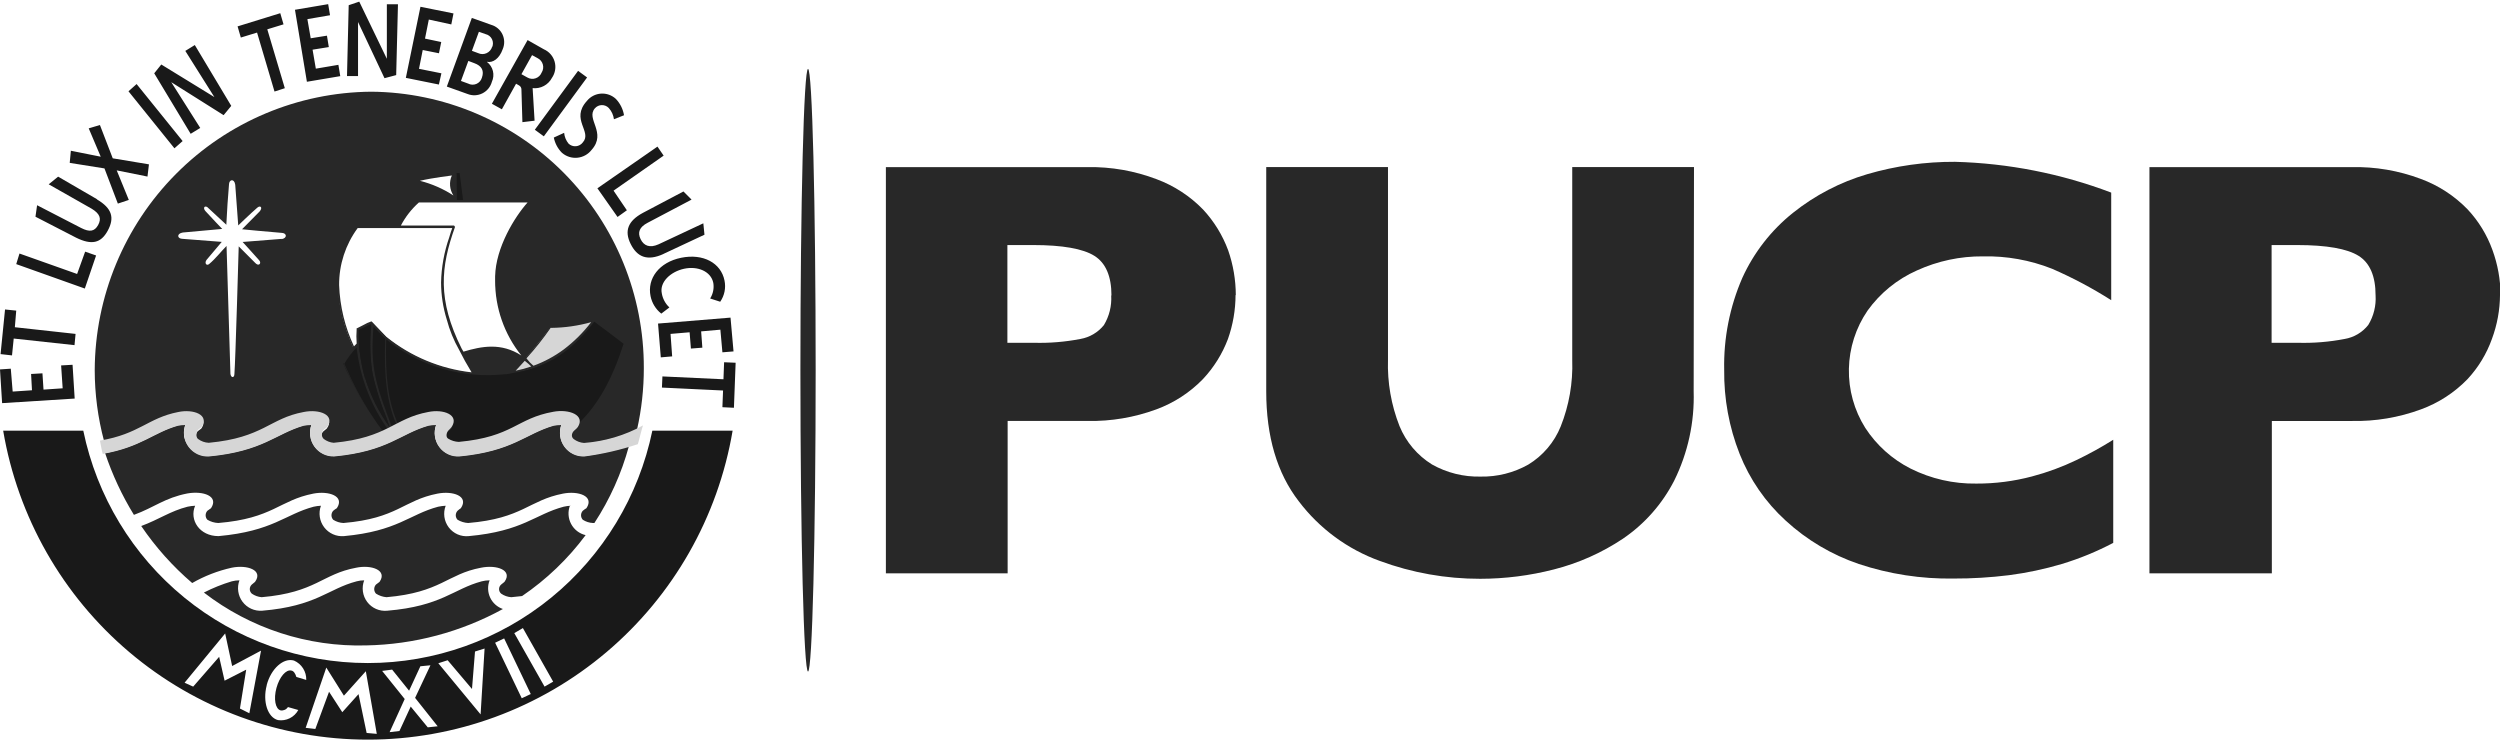
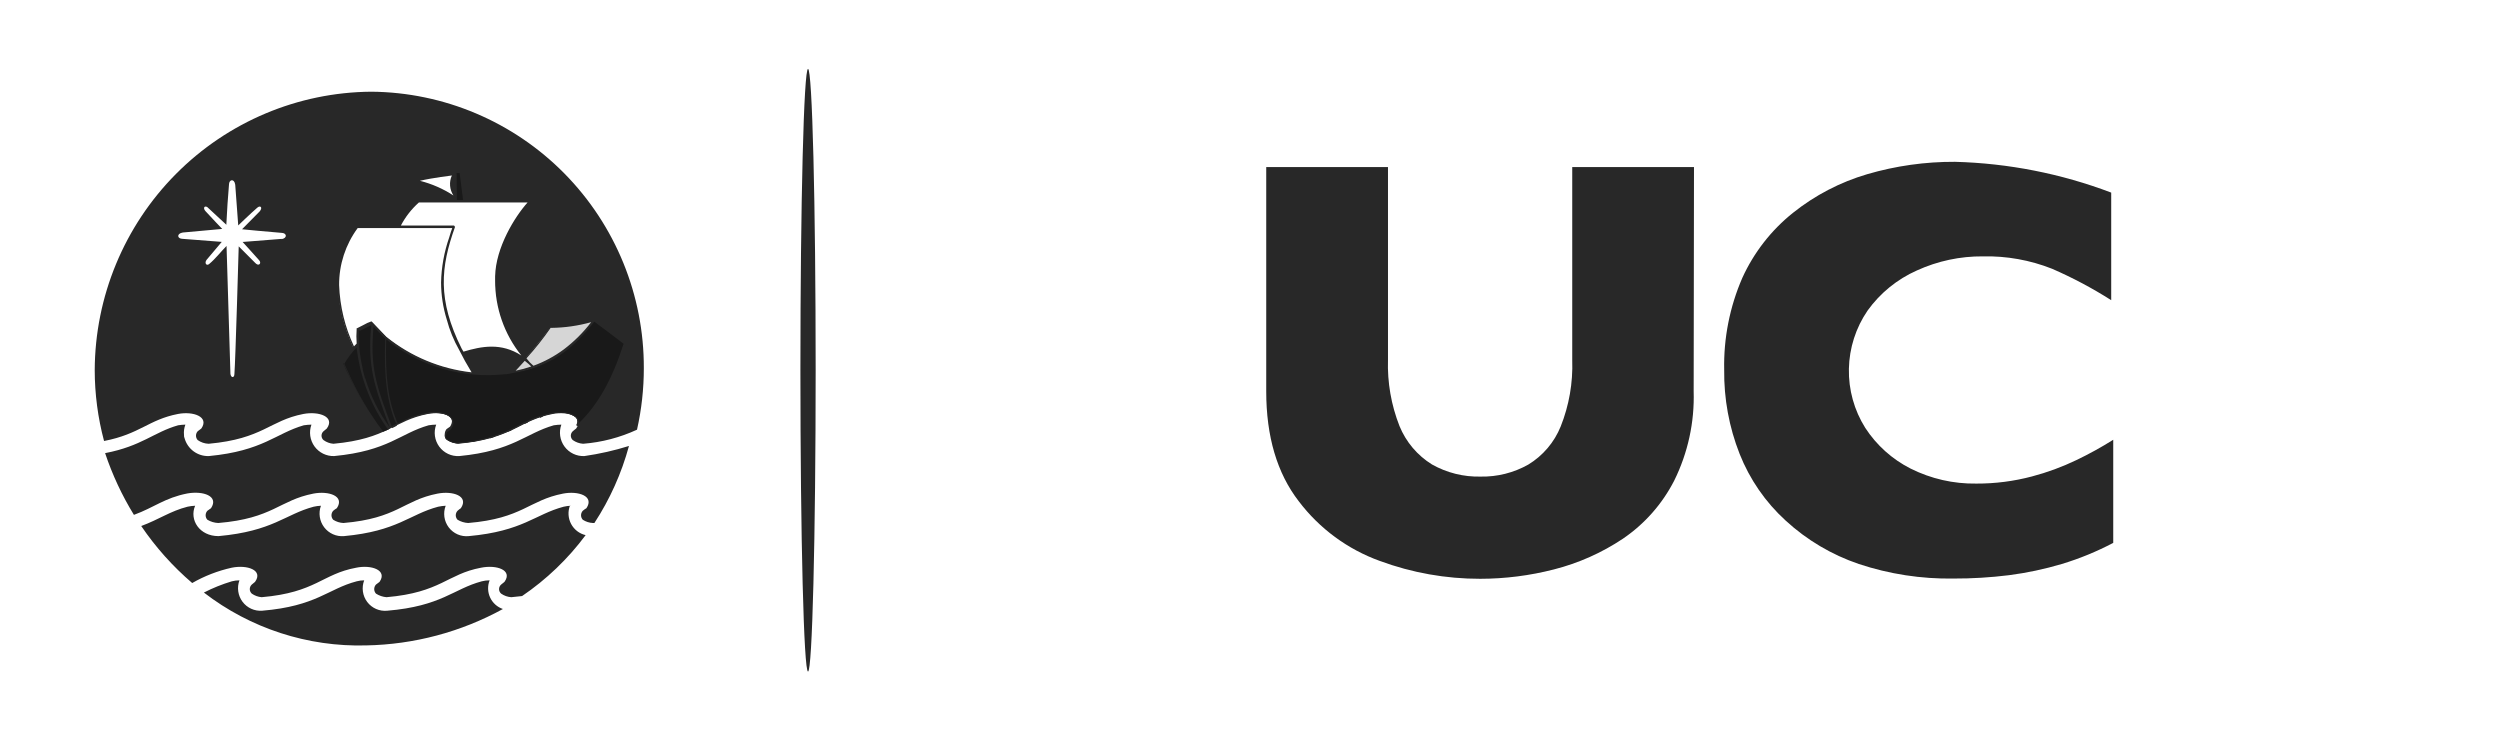
<svg xmlns="http://www.w3.org/2000/svg" fill="none" viewBox="0 0 506 150" height="150" width="506">
  <g clip-path="url(#clip0_1065_185)">
    <path fill="#282828" d="M75.128 18.561C60.289 18.678 46.094 24.657 35.62 35.204C25.146 45.75 19.236 60.013 19.172 74.901C19.177 79.749 19.812 84.576 21.061 89.258C28.355 87.841 30.064 84.94 36.028 83.786C39.083 83.193 42.418 84.346 40.743 86.737C40.743 86.737 40.085 87.215 40.02 87.281C39.793 87.525 39.668 87.846 39.668 88.179C39.668 88.512 39.793 88.833 40.02 89.077C40.667 89.532 41.431 89.789 42.221 89.819C53.278 88.813 54.493 85.138 61.41 83.786C64.548 83.193 67.883 84.346 66.141 86.737L65.484 87.281C65.355 87.392 65.252 87.53 65.181 87.685C65.111 87.84 65.074 88.008 65.074 88.179C65.074 88.349 65.111 88.518 65.181 88.673C65.252 88.828 65.355 88.966 65.484 89.077C66.071 89.505 66.765 89.761 67.488 89.819C78.479 88.813 79.678 85.138 86.595 83.786C89.667 83.193 93.002 84.346 91.343 86.737C91.107 86.932 90.86 87.114 90.603 87.281C90.209 87.742 90.143 88.748 90.603 89.077C91.237 89.51 91.974 89.766 92.739 89.819C103.746 88.813 104.913 85.138 111.878 83.786C115.016 83.193 118.335 84.346 116.61 86.737C116.61 86.737 115.985 87.215 115.936 87.281C115.81 87.393 115.709 87.532 115.64 87.687C115.571 87.841 115.535 88.009 115.535 88.179C115.535 88.349 115.571 88.516 115.64 88.671C115.709 88.826 115.81 88.964 115.936 89.077C116.552 89.51 117.273 89.766 118.023 89.819C121.798 89.522 125.491 88.557 128.931 86.967C129.85 82.883 130.313 78.709 130.311 74.522C130.355 59.77 124.574 45.6 114.232 35.112C103.891 24.625 89.831 18.674 75.128 18.561ZM57.056 48.346L49.105 48.973C49.105 48.973 51.405 51.478 52.473 52.698C52.933 53.225 52.473 53.885 51.848 53.39L51.602 53.16L48.316 49.863C48.316 49.863 47.659 73.039 47.445 75.693C47.445 76.484 46.788 76.566 46.64 75.693L45.852 49.781C44.768 50.868 43.585 52.401 42.369 53.407C41.843 53.901 41.318 53.308 41.794 52.616L44.883 48.956L36.997 48.346C35.83 48.346 35.699 47.275 36.997 47.061L44.981 46.335C44.981 46.335 42.681 43.945 41.58 42.725C41.022 42.083 41.4 41.572 41.958 41.918L45.819 45.495V45.297C45.934 42.66 46.131 40.022 46.345 37.385C46.345 36.281 47.429 36.083 47.61 37.385L48.218 45.627C48.218 45.627 50.813 43.121 52.078 42.033C52.735 41.473 53.212 42.033 52.555 42.791L48.99 46.401C48.99 46.401 54.313 46.929 56.941 47.127C58.091 47.127 58.223 48.215 56.941 48.412M91.441 35.555C91.158 36.197 91.04 36.9 91.097 37.6C91.155 38.3 91.386 38.974 91.77 39.561C89.686 38.204 87.394 37.202 84.985 36.594C87.548 35.984 91.556 35.506 91.556 35.506M106.9 73.302C102.235 69.231 97.717 70.187 93.643 71.407L93.248 70.731C93.955 72.149 94.776 73.616 95.713 75.165L95.959 75.561C89.45 74.945 83.266 72.417 78.183 68.291L75.275 65.275C74.29 65.605 73.353 66.281 72.417 66.627C72.335 67.724 72.335 68.826 72.417 69.923L71.678 70.748C69 64.813 65.714 54.857 72.285 45.857H80.779C81.751 43.927 83.077 42.199 84.689 40.764H107.229C104.453 43.665 100.526 50.127 100.362 55.929C100.248 59.115 100.771 62.293 101.899 65.274C103.028 68.255 104.739 70.979 106.933 73.286C107.308 73.583 107.659 73.908 107.985 74.258C107.618 73.953 107.267 73.628 106.933 73.286M163.546 13.945C162.692 13.945 162.002 41.258 162.002 74.934C162.002 108.61 162.692 135.923 163.546 135.923C164.4 135.923 165.09 108.594 165.09 74.934C165.09 41.275 164.4 13.945 163.546 13.945Z" />
    <path fill="#191919" d="M92.475 40.483H93.724L93.034 35.027H92.426C92.401 35.097 92.401 35.172 92.426 35.242L92.475 40.483ZM120.239 64.813C108.739 80.868 87.875 76.78 78.182 68.291L75.291 65.275C74.289 65.604 73.401 66.28 72.416 66.626C72.282 67.958 72.282 69.3 72.416 70.632C72.416 70.302 72.383 69.989 72.317 69.692C71.175 70.808 70.201 72.086 69.426 73.483C71.573 78.419 74.304 83.079 77.558 87.362C77.558 87.362 78.215 87.115 78.741 86.868L78.839 86.753C78.314 86.027 77.821 85.302 77.361 84.577C77.772 85.187 78.199 85.813 78.659 86.439L78.757 86.604C81.123 85.243 83.683 84.254 86.347 83.67C89.436 83.06 92.787 84.214 91.112 86.637C91.112 86.637 90.504 87.115 90.372 87.181C89.962 87.659 89.896 88.665 90.372 88.994C91.009 89.433 91.753 89.689 92.524 89.736C103.581 88.731 104.78 85.038 111.746 83.67C114.686 83.143 117.791 84.082 116.674 86.291C120.436 82.994 123.772 77.769 126.384 69.494C124.264 68.011 122.244 66.198 120.141 64.797" />
    <path fill="#191919" d="M95.582 89.457L96.781 89.11L88.715 78.347L95.582 89.457ZM99.18 88.731L100.198 88.385L92.756 78.495L99.18 88.731ZM102.926 87.363L103.665 87.001L97.307 78.495L102.926 87.363ZM106.211 85.797L106.868 85.501L101.546 78.413L106.211 85.797ZM105.423 78.413L109.349 84.577L109.891 84.297L105.423 78.413Z" />
    <path fill="#D6D6D6" d="M103.813 75.314C106.559 72.428 109.116 69.366 111.469 66.149C114.426 66.135 117.365 65.685 120.192 64.814C120.685 64.056 114.327 74.209 103.764 75.314" />
    <path fill="#282828" d="M123.362 66.891L120.372 64.632H120.174C117.364 65.502 114.441 65.952 111.5 65.968H111.385V66.067C109.878 68.243 108.231 70.318 106.457 72.281C102.737 67.963 100.696 62.444 100.707 56.737C100.707 56.473 100.707 56.226 100.707 55.962C100.887 50.028 104.978 43.599 107.524 40.929L107.377 40.583H84.623C83.033 41.981 81.708 43.656 80.713 45.528H72.187C67.258 52.253 67.028 60.363 71.398 70.253C70.606 71.133 69.917 72.101 69.344 73.138V73.237L69.969 74.555C71.866 78.962 74.293 83.12 77.197 86.935L77.559 87.413L79.202 86.49L79.087 86.308L79.399 86.209C81.633 85.045 84.023 84.212 86.496 83.737C88.566 83.325 90.669 83.737 91.277 84.693C91.405 84.864 91.474 85.072 91.474 85.286C91.444 85.673 91.307 86.044 91.079 86.358L90.373 86.852C90.135 87.164 90.008 87.547 90.012 87.94C89.995 88.033 89.995 88.128 90.012 88.22C90.02 88.371 90.064 88.517 90.141 88.647C90.219 88.776 90.326 88.884 90.455 88.962L90.554 89.044C91.205 89.459 91.952 89.697 92.722 89.737C97.144 89.477 101.456 88.251 105.356 86.143C107.411 84.998 109.626 84.169 111.927 83.687C112.723 83.453 113.562 83.409 114.378 83.558C115.194 83.706 115.963 84.044 116.626 84.544C116.768 84.766 116.844 85.023 116.844 85.286C116.844 85.549 116.768 85.807 116.626 86.028L116.954 86.259C121.111 82.55 124.315 77.028 126.812 69.363V69.231L123.362 66.891ZM111.566 66.363C114.299 66.33 117.015 65.942 119.649 65.209C118.055 67.293 116.187 69.151 114.096 70.731C112.221 72.119 110.157 73.229 107.968 74.028L107.229 73.336L106.555 72.528C108.335 70.57 109.982 68.494 111.484 66.314M107.524 74.176C106.493 74.532 105.439 74.818 104.37 75.034L106.21 73.023C106.457 73.204 106.703 73.418 106.949 73.632C107.131 73.824 107.323 74.005 107.524 74.176ZM103.68 75.165L102.037 75.396C100.054 75.594 98.057 75.594 96.074 75.396L95.827 75.017C95.088 73.814 94.431 72.643 93.856 71.523C97.651 70.402 101.676 69.676 105.832 72.693C104.682 73.979 103.812 74.902 103.631 75.1M84.787 40.979H106.785C104.189 43.863 100.329 50.111 100.214 55.929C100.214 56.193 100.214 56.473 100.214 56.737C100.184 62.27 102.059 67.644 105.52 71.951C101.462 69.33 97.536 70.055 93.807 71.176C93.675 70.946 93.56 70.731 93.429 70.534C88.5 60.643 89.19 54.05 92.098 45.924L91.901 45.644H81.14C82.065 43.88 83.301 42.3 84.787 40.979ZM68.638 57.693C68.615 53.54 69.936 49.491 72.4 46.154H91.54C91.392 46.534 91.162 47.193 90.915 48.066C89.893 50.999 89.338 54.076 89.272 57.182C89.281 59.72 89.668 62.243 90.422 64.665C90.993 66.833 91.844 68.916 92.952 70.863C93.659 72.281 94.497 73.797 95.45 75.363C89.137 74.657 83.154 72.165 78.2 68.176L75.325 65.176L75.226 65.061H75.127C74.858 65.148 74.595 65.253 74.339 65.374C74.076 65.506 73.797 65.638 73.55 65.786L72.285 66.429H72.187V66.561C72.112 67.554 72.112 68.551 72.187 69.545L72.055 69.676L71.644 70.105C69.815 66.214 68.793 61.992 68.638 57.693ZM77.493 87.363C74.588 83.463 72.145 79.237 70.215 74.77L69.689 73.632C70.38 72.433 71.219 71.325 72.187 70.336C72.187 70.665 72.269 71.012 72.318 71.374C73.116 76.993 75.252 82.336 78.544 86.951L77.493 87.396M73.813 76.484C73.83 76.425 73.83 76.362 73.813 76.303C73.747 76.05 73.682 75.819 73.616 75.611L73.419 74.836C73.426 74.781 73.426 74.726 73.419 74.671C73.065 73.158 72.824 71.621 72.696 70.072C72.696 69.413 72.696 68.836 72.696 68.424C72.696 67.698 72.696 67.204 72.696 66.99C73.16 66.814 73.61 66.605 74.043 66.363C74.398 66.164 74.766 65.988 75.144 65.836C74.372 74.292 75.702 77.951 78.873 86.506C76.684 83.513 75.018 80.169 73.945 76.616M79.399 86.654C76.113 78.001 74.848 74.358 75.604 66.083C76.146 66.627 77.477 68.044 77.969 68.555C77.674 76.418 78.364 81.66 80.302 86.061V86.176L79.382 86.654M117.184 85.715C117.184 85.715 117.184 85.583 117.184 85.534C117.183 85.192 117.068 84.861 116.856 84.594C116.1 83.572 113.997 83.144 111.763 83.555C109.401 84.041 107.125 84.88 105.011 86.044C101.165 88.135 96.908 89.351 92.542 89.605C91.861 89.563 91.204 89.341 90.636 88.962L90.504 88.88C90.438 88.825 90.383 88.758 90.343 88.681C90.304 88.605 90.28 88.521 90.275 88.435C90.265 88.364 90.265 88.291 90.275 88.22C90.281 87.926 90.373 87.64 90.537 87.396C90.669 87.396 91.293 86.869 91.293 86.869C91.58 86.481 91.746 86.016 91.769 85.534C91.767 85.241 91.682 84.955 91.523 84.709C90.8 83.605 88.566 83.061 86.299 83.572C84.265 83.973 82.307 84.696 80.499 85.715C78.594 81.33 77.92 76.253 78.167 68.654L78.347 68.803L78.791 69.165C85.423 74.26 93.745 76.619 102.054 75.759C102.727 75.759 103.368 75.578 104.025 75.446C109.035 74.707 113.659 72.318 117.168 68.654C118.296 67.553 119.335 66.362 120.273 65.094L123.099 67.204L126.22 69.578C123.937 76.748 120.979 81.99 117.168 85.632" />
    <path fill="#282828" d="M99.046 117.461C98.525 117.463 98.007 117.529 97.502 117.659C91.768 119.192 89.386 122.686 78.379 123.609C77.61 123.687 76.835 123.566 76.126 123.257C75.417 122.948 74.799 122.462 74.331 121.845C73.863 121.228 73.561 120.501 73.453 119.734C73.344 118.966 73.434 118.184 73.713 117.461C73.198 117.458 72.684 117.525 72.186 117.659C66.37 119.192 64.053 122.686 53.063 123.609C52.302 123.666 51.539 123.529 50.844 123.213C50.15 122.896 49.545 122.409 49.087 121.797C48.629 121.185 48.332 120.467 48.223 119.709C48.114 118.951 48.196 118.178 48.463 117.461C47.942 117.462 47.423 117.528 46.918 117.659C44.97 118.243 43.078 119.005 41.267 119.933C50.668 127.183 62.272 130.961 74.124 130.631C83.803 130.449 93.295 127.921 101.79 123.263C101.224 123.072 100.703 122.768 100.259 122.369C99.814 121.97 99.455 121.484 99.203 120.942C98.951 120.399 98.811 119.811 98.793 119.212C98.774 118.614 98.877 118.018 99.096 117.461M118.284 92.307C117.506 92.343 116.731 92.186 116.028 91.849C115.325 91.513 114.716 91.008 114.255 90.378C113.793 89.749 113.494 89.015 113.383 88.241C113.272 87.468 113.353 86.679 113.618 85.944C113.107 85.956 112.597 86 112.091 86.076C106.341 87.725 103.876 91.252 92.968 92.307C92.186 92.354 91.404 92.205 90.695 91.872C89.985 91.539 89.37 91.034 88.904 90.401C88.439 89.769 88.139 89.03 88.031 88.252C87.923 87.473 88.01 86.68 88.286 85.944C87.774 85.953 87.263 85.997 86.758 86.076C80.958 87.725 78.626 91.252 67.635 92.307C66.862 92.332 66.096 92.166 65.401 91.825C64.707 91.484 64.107 90.977 63.653 90.35C63.199 89.722 62.906 88.992 62.798 88.224C62.69 87.456 62.771 86.673 63.035 85.944C62.518 85.956 62.002 86 61.491 86.076C55.773 87.725 53.276 91.252 42.286 92.307C41.179 92.348 40.092 92.014 39.197 91.359C38.303 90.704 37.655 89.767 37.357 88.697C37.264 88.49 37.225 88.264 37.242 88.038C37.171 87.328 37.267 86.611 37.521 85.944C37.032 85.956 36.543 86 36.059 86.076C31.131 87.477 28.683 90.296 21.273 91.714C22.736 96.088 24.692 100.28 27.106 104.208C31.246 102.692 33.348 100.763 37.932 99.873C41.07 99.312 44.356 100.384 42.713 102.856C42.713 102.856 42.105 103.269 41.973 103.384C41.746 103.631 41.62 103.954 41.62 104.29C41.62 104.627 41.746 104.95 41.973 105.197C42.642 105.596 43.398 105.822 44.175 105.856C55.248 104.933 56.513 101.258 63.429 99.906C66.501 99.312 69.836 100.384 68.177 102.856C67.915 103.009 67.668 103.186 67.438 103.384C67.214 103.632 67.09 103.955 67.09 104.29C67.09 104.626 67.214 104.949 67.438 105.197C68.058 105.595 68.772 105.822 69.508 105.856C80.433 104.933 81.632 101.258 88.565 99.906C91.621 99.312 94.956 100.384 93.28 102.856C93.043 103.016 92.818 103.192 92.606 103.384C92.375 103.629 92.246 103.953 92.246 104.29C92.246 104.628 92.375 104.952 92.606 105.197C93.261 105.587 93.999 105.813 94.758 105.856C105.766 104.933 107.014 101.258 113.963 99.906C117.019 99.312 120.354 100.384 118.695 102.856C118.433 103.009 118.185 103.186 117.956 103.384C117.728 103.631 117.602 103.954 117.602 104.29C117.602 104.627 117.728 104.95 117.956 105.197C118.57 105.596 119.278 105.823 120.009 105.856H120.305C123.44 101.06 125.802 95.797 127.303 90.263C124.356 91.184 121.34 91.867 118.284 92.307ZM115.541 102.362C115.048 102.382 114.559 102.448 114.078 102.56C108.263 104.109 105.864 107.505 94.873 108.51C94.105 108.588 93.329 108.467 92.62 108.158C91.912 107.849 91.294 107.363 90.826 106.746C90.358 106.129 90.055 105.402 89.947 104.635C89.839 103.867 89.928 103.085 90.208 102.362C89.694 102.387 89.183 102.453 88.68 102.56C82.864 104.109 80.466 107.505 69.623 108.51C68.858 108.574 68.089 108.444 67.388 108.131C66.686 107.818 66.075 107.332 65.61 106.72C65.145 106.107 64.841 105.386 64.727 104.625C64.613 103.863 64.692 103.085 64.957 102.362C64.459 102.383 63.964 102.449 63.478 102.56C57.679 104.109 55.264 107.505 44.224 108.51C40.363 108.51 38.277 105.214 39.493 102.362C38.973 102.383 38.456 102.449 37.948 102.56C34.466 103.45 32.198 105.131 28.584 106.466C31.495 110.757 34.965 114.637 38.901 118.005C41.393 116.576 44.084 115.531 46.886 114.906C50.023 114.263 53.342 115.384 51.617 117.774L50.96 118.318C50.833 118.434 50.731 118.575 50.662 118.733C50.592 118.89 50.556 119.061 50.556 119.233C50.556 119.405 50.592 119.575 50.662 119.733C50.731 119.891 50.833 120.032 50.96 120.148C51.552 120.563 52.244 120.814 52.964 120.873C63.955 119.917 65.154 116.192 72.087 114.906C75.143 114.263 78.478 115.384 76.818 117.774C76.818 117.774 76.211 118.252 76.096 118.318C75.867 118.567 75.74 118.894 75.74 119.233C75.74 119.572 75.867 119.898 76.096 120.148C76.737 120.562 77.471 120.811 78.231 120.873C89.238 119.917 90.503 116.192 97.354 114.906C100.508 114.263 103.827 115.384 102.102 117.774L101.428 118.318C101.297 118.431 101.191 118.571 101.118 118.729C101.046 118.887 101.008 119.059 101.008 119.233C101.008 119.407 101.046 119.579 101.118 119.736C101.191 119.894 101.297 120.035 101.428 120.148C102.034 120.574 102.744 120.825 103.482 120.873L105.667 120.642C110.611 117.281 114.959 113.114 118.531 108.312C117.908 108.166 117.323 107.888 116.816 107.497C116.309 107.105 115.891 106.61 115.591 106.043C115.291 105.476 115.115 104.852 115.075 104.211C115.035 103.571 115.132 102.929 115.36 102.329" />
-     <path fill="#D6D6D6" d="M20.8 91.879C20.537 90.989 20.422 90.083 20.225 89.176C28.275 87.825 29.885 84.61 36.078 83.391C39.15 82.748 42.469 83.951 40.793 86.44L40.087 86.984C39.676 87.462 39.61 88.5 40.087 88.847C40.714 89.32 41.471 89.59 42.255 89.621C53.328 88.583 54.528 84.676 61.46 83.391C64.598 82.748 67.933 83.951 66.208 86.44L65.535 86.984C65.407 87.103 65.305 87.247 65.235 87.407C65.165 87.567 65.129 87.74 65.129 87.915C65.129 88.09 65.165 88.263 65.235 88.423C65.305 88.584 65.407 88.728 65.535 88.847C66.117 89.289 66.811 89.558 67.539 89.621C78.53 88.583 79.729 84.676 86.662 83.391C89.718 82.748 93.052 83.951 91.393 86.44C91.194 86.694 90.974 86.931 90.736 87.149C90.325 87.627 90.194 88.5 90.736 88.797C91.377 89.187 92.106 89.408 92.855 89.44C103.862 88.418 104.503 84.676 111.995 83.341C115.149 82.748 118.566 84 116.923 86.473L116.135 87.231C115.675 87.726 115.576 88.451 116.135 88.879C116.738 89.328 117.456 89.597 118.205 89.654C122.4 89.343 126.479 88.129 130.165 86.094C130.033 86.193 129.146 89.918 129.097 89.901C125.58 91.074 121.961 91.908 118.287 92.391C117.509 92.427 116.734 92.269 116.031 91.933C115.328 91.597 114.719 91.091 114.257 90.462C113.796 89.832 113.496 89.098 113.385 88.325C113.274 87.551 113.355 86.762 113.621 86.028C113.109 86.031 112.598 86.075 112.093 86.16C106.343 87.808 103.879 91.336 92.97 92.391C92.188 92.438 91.407 92.288 90.698 91.956C89.988 91.623 89.372 91.117 88.907 90.485C88.442 89.853 88.141 89.114 88.033 88.335C87.925 87.557 88.013 86.764 88.288 86.028C87.776 86.028 87.265 86.072 86.76 86.16C80.961 87.808 78.628 91.336 67.638 92.391C66.865 92.415 66.098 92.25 65.404 91.909C64.71 91.568 64.11 91.061 63.656 90.433C63.202 89.805 62.908 89.076 62.8 88.308C62.693 87.54 62.774 86.757 63.038 86.028C62.52 86.031 62.004 86.075 61.493 86.16C55.776 87.808 53.279 91.336 42.288 92.391C41.503 92.438 40.719 92.29 40.005 91.96C39.291 91.629 38.669 91.127 38.196 90.497C37.722 89.867 37.412 89.129 37.292 88.349C37.172 87.569 37.246 86.772 37.508 86.028C37.017 86.03 36.528 86.074 36.045 86.16C30.985 87.594 28.587 90.511 20.767 91.879" />
-     <path fill="#191919" d="M72.549 66.776L75.079 65.572C74.837 68.87 74.925 72.183 75.342 75.462C75.888 77.841 76.574 80.186 77.395 82.484C77.958 83.71 78.425 84.977 78.792 86.276C76.572 83.138 74.864 79.666 73.732 75.99C72.909 73.013 72.527 69.93 72.598 66.841L72.549 66.776Z" />
-     <path fill="#191919" d="M146.214 71.308L148.465 71.127L147.857 64.286L133.186 65.489L133.745 72.33L136.045 72.132L135.716 67.583L139.577 67.253L139.84 70.55L142.156 70.368L141.91 67.072L145.804 66.726L146.214 71.308ZM145.771 61.072C146.198 60.454 146.496 59.756 146.646 59.019C146.795 58.282 146.794 57.522 146.641 56.786C145.935 53.209 142.304 51.264 137.869 52.171C133.433 53.077 130.936 56.358 131.675 59.951C131.959 61.347 132.727 62.597 133.844 63.478L135.486 62.226C134.666 61.463 134.123 60.448 133.942 59.341C133.482 57.099 135.716 54.989 138.46 54.396C141.204 53.803 143.898 54.907 144.374 57.264C144.553 58.357 144.325 59.477 143.734 60.413L145.771 61.072ZM134.271 51.396L142.584 47.506L142.354 45.198L133.285 49.451C131.527 50.242 130.311 49.764 129.654 48.396C128.997 47.028 129.424 45.956 131.067 45.099L139.971 40.401L138.329 38.753L130.114 43.088C127.059 44.737 126.352 46.764 127.634 49.352C128.915 51.94 130.919 52.962 134.336 51.38M124.184 38.588L134.32 31.5L133.071 29.671L120.914 38.11L124.989 43.913L126.878 42.561L124.184 38.588ZM124.266 24.132L126.303 23.325C126.095 22.086 125.523 20.938 124.66 20.028C124.256 19.649 123.778 19.357 123.257 19.171C122.736 18.986 122.182 18.91 121.63 18.948C121.078 18.987 120.54 19.139 120.049 19.396C119.559 19.653 119.126 20.008 118.779 20.44C115.394 24.182 119.929 26.638 117.957 28.83C117.793 29.048 117.586 29.229 117.347 29.361C117.109 29.494 116.846 29.574 116.575 29.597C116.303 29.621 116.03 29.586 115.773 29.497C115.516 29.407 115.281 29.264 115.082 29.077C114.57 28.453 114.255 27.69 114.179 26.885L112.092 27.841C112.324 29.009 112.895 30.082 113.735 30.924C114.16 31.294 114.657 31.574 115.193 31.746C115.73 31.919 116.296 31.98 116.857 31.926C117.417 31.872 117.961 31.704 118.456 31.432C118.95 31.161 119.384 30.791 119.731 30.347C122.886 26.836 118.483 24.066 120.421 21.907C120.596 21.711 120.81 21.553 121.048 21.444C121.287 21.335 121.545 21.276 121.807 21.271C122.069 21.267 122.33 21.316 122.572 21.417C122.814 21.518 123.033 21.668 123.214 21.858C123.789 22.496 124.156 23.295 124.266 24.149M110.071 27.594L118.828 15.676L117.004 14.341L108.248 26.259L110.071 27.594ZM111.714 15.759C112.041 15.286 112.259 14.746 112.353 14.178C112.447 13.611 112.414 13.029 112.257 12.476C112.1 11.922 111.822 11.411 111.444 10.978C111.067 10.545 110.598 10.202 110.071 9.973L106.786 8.11L99.557 21L101.578 22.121L104.453 16.945L105.061 17.292C105.21 17.374 105.333 17.496 105.417 17.644C105.502 17.793 105.543 17.962 105.537 18.132L105.734 24.726L108.199 24.429L107.804 17.836C108.589 17.924 109.381 17.773 110.079 17.402C110.776 17.032 111.346 16.459 111.714 15.759ZM109.628 14.687C109.52 14.956 109.357 15.198 109.148 15.398C108.939 15.598 108.69 15.75 108.418 15.845C108.146 15.941 107.856 15.976 107.569 15.95C107.282 15.924 107.003 15.836 106.753 15.693L105.537 15.017L107.689 11.16L108.839 11.786C109.091 11.914 109.314 12.094 109.492 12.313C109.67 12.533 109.801 12.788 109.875 13.061C109.95 13.334 109.966 13.62 109.923 13.9C109.881 14.181 109.78 14.449 109.628 14.687ZM98.571 12.511C99.754 12.759 101.069 11.868 101.742 9.973C101.95 9.499 102.054 8.986 102.047 8.468C102.04 7.951 101.923 7.441 101.704 6.972C101.485 6.504 101.168 6.088 100.775 5.753C100.382 5.417 99.922 5.17 99.426 5.028L95.499 3.627L90.439 17.522L94.629 19.022C95.112 19.215 95.63 19.302 96.15 19.28C96.67 19.258 97.179 19.125 97.644 18.892C98.109 18.659 98.52 18.329 98.85 17.926C99.179 17.522 99.42 17.053 99.557 16.55C99.871 15.869 99.945 15.101 99.766 14.373C99.587 13.645 99.165 13 98.571 12.544V12.511ZM95.976 12.775C97.536 13.336 98.029 14.325 97.536 15.726C97.456 16.006 97.313 16.264 97.121 16.482C96.928 16.7 96.689 16.872 96.421 16.985C96.154 17.099 95.864 17.151 95.574 17.139C95.284 17.126 95 17.049 94.744 16.913L93.298 16.385L94.793 12.33L95.976 12.775ZM99.606 9.478C99.521 9.762 99.376 10.024 99.181 10.246C98.986 10.469 98.745 10.646 98.475 10.766C98.206 10.887 97.913 10.948 97.618 10.944C97.323 10.941 97.031 10.874 96.764 10.748L95.516 10.286L96.929 6.429L98.276 6.907C98.553 6.968 98.813 7.09 99.037 7.264C99.261 7.439 99.444 7.661 99.572 7.916C99.699 8.17 99.768 8.45 99.774 8.734C99.78 9.019 99.723 9.301 99.606 9.561M91.343 4.945L91.786 2.72L85.1 1.369L82.143 15.759L88.829 17.11L89.339 14.836L84.804 13.929L85.56 10.121L88.846 10.781L89.306 8.506L86.02 7.814L86.792 3.956L91.343 4.945ZM80.188 15.198L80.549 0.858H78.299V11.902L72.713 0.33L70.577 1.055L70.232 15.396H72.466V4.451L77.822 15.825L80.188 15.198ZM62.116 16.55L68.869 15.412L68.491 13.121L63.924 13.896L63.266 10.055L66.552 9.528L66.174 7.22L62.889 7.748L62.215 3.874L66.799 3.083L66.421 0.841L59.701 1.978L62.116 16.55ZM57.648 17.852L54.099 5.934L57.385 4.929L56.728 2.671L48.086 5.341L48.744 7.599L52.029 6.594L55.561 18.528L57.648 17.852ZM45.261 23.308L46.805 21.429L39.429 9.116L37.506 10.303L43.388 19.649L32.644 13.055L31.214 14.836L38.591 27.083L40.529 25.896L34.664 16.632L45.261 23.308ZM36.964 28.55L27.649 17.011L26.006 18.478L35.305 30.017L36.964 28.55ZM30.146 33.264L22.819 32.044L20.224 25.303L17.956 25.978L20.388 31.715L14.342 30.511L14.112 32.967L21.144 34.088L23.854 41.209L26.072 40.467L23.624 34.484L29.851 35.737L30.146 33.264ZM19.714 40.368L11.763 35.753L9.857 37.303L18.564 42.248C20.207 43.253 20.585 44.226 19.862 45.544C19.139 46.863 18.137 47.011 16.445 46.154L7.508 41.539L7.179 43.863L15.394 48.099C18.531 49.649 20.421 49.237 21.801 46.698C23.181 44.16 22.786 42.198 19.55 40.319M15.607 55.451L3.943 51.314L3.286 53.456L17.168 58.401L19.451 51.709L17.234 50.934L15.607 55.451ZM3.286 62.868L1.019 62.638L0.115 71.671L2.431 71.934L2.776 68.522L15.081 69.858L15.295 67.583L3.006 66.231L3.286 62.868ZM2.185 74.621L0 74.77L0.427 81.594L15.114 80.671L14.687 73.83L12.371 73.962L12.683 78.594L8.806 78.858L8.592 75.561L6.292 75.693L6.473 78.989L2.563 79.253L2.185 74.621ZM16.79 87.165H0.641C3.605 104.657 12.643 120.531 26.155 131.977C39.666 143.423 56.779 149.702 74.463 149.702C92.146 149.702 109.259 143.423 122.77 131.977C136.282 120.531 145.32 104.657 148.284 87.165H132.036C129.291 100.454 122.065 112.388 111.575 120.955C101.085 129.522 87.972 134.2 74.446 134.2C60.92 134.2 47.807 129.522 37.317 120.955C26.827 112.388 19.601 100.454 16.856 87.165M110.219 138.973L104.091 128.143L105.833 127.121L111.961 137.967L110.219 138.973ZM100.214 130.088L102.038 129.215L107.426 140.473L105.603 141.33L100.214 130.088ZM88.714 134.242L90.604 133.632L95.532 139.451L96.14 131.869L98.079 131.259L97.274 144.594L88.714 134.242ZM81.913 141.478L77.346 135.792L79.366 135.528L82.8 139.797L85.084 134.852L87.121 134.654L84.016 141.248L88.583 147L86.579 147.215L83.129 143.011L80.845 147.956L78.857 148.187L81.913 141.478ZM61.87 147.314L66.043 135.116L69.608 140.803L74.044 135.858L76.261 148.533L74.208 148.352L72.565 140.489L69.279 144.149L66.601 140.011L63.825 147.544L61.87 147.314ZM53.984 138.643C54.855 135.347 57.369 133.072 59.504 133.698C60.262 134.028 60.903 134.578 61.345 135.277C61.788 135.977 62.01 136.793 61.985 137.621L59.981 137.011C59.784 136.336 59.439 135.792 58.979 135.726C57.894 135.445 56.564 137.011 55.956 139.237C55.348 141.462 55.726 143.522 56.81 143.786C57.095 143.824 57.385 143.781 57.646 143.662C57.908 143.542 58.13 143.351 58.289 143.11L60.375 143.704C59.983 144.426 59.378 145.01 58.643 145.376C57.908 145.742 57.079 145.872 56.268 145.748C54.198 145.22 53.114 142.039 53.984 138.709M37.359 138.182L45.573 128.209L46.986 134.803L52.834 131.687L50.469 144.363L48.563 143.407L49.828 135.544L45.458 137.77L44.357 132.94L39.1 138.973L37.359 138.182ZM146.214 82.418L148.547 82.533L148.892 73.418L146.559 73.319L146.428 76.764L134.074 76.187L133.975 78.445L146.346 79.039L146.214 82.418Z" />
-     <path fill="#282828" d="M224.958 59.801C224.958 55.895 223.791 53.208 221.491 51.774C219.191 50.34 215.068 49.598 209.104 49.598H203.896V69.378H209.219C212.392 69.468 215.565 69.208 218.682 68.604C220.551 68.278 222.238 67.282 223.43 65.801C224.517 63.998 225.033 61.906 224.908 59.801M250.077 59.686C250.071 62.73 249.549 65.752 248.533 68.62C247.394 71.631 245.675 74.387 243.473 76.73C240.823 79.459 237.594 81.555 234.026 82.862C229.583 84.495 224.876 85.289 220.144 85.203H203.946V116.043H179.303V33.823H220.144C224.9 33.746 229.627 34.573 234.076 36.263C237.642 37.587 240.87 39.693 243.522 42.428C245.733 44.814 247.453 47.615 248.582 50.669C249.598 53.59 250.12 56.659 250.126 59.752" />
    <path fill="#282828" d="M342.798 79.203C342.986 85.452 341.638 91.651 338.872 97.253C336.449 101.996 332.872 106.05 328.472 109.038C324.202 111.888 319.48 113.989 314.508 115.253C309.634 116.506 304.623 117.143 299.591 117.148C292.663 117.157 285.788 115.935 279.285 113.538C272.758 111.185 267.051 106.982 262.857 101.439C258.476 95.758 256.285 88.346 256.285 79.203V33.808H280.928V72.808C280.784 77.398 281.578 81.97 283.261 86.242C284.58 89.461 286.88 92.178 289.832 94.005C292.838 95.699 296.243 96.548 299.689 96.462C303.056 96.526 306.379 95.689 309.317 94.038C312.282 92.241 314.587 89.529 315.888 86.308C317.583 82.051 318.378 77.487 318.221 72.906V33.808H342.864L342.798 79.203Z" />
    <path fill="#282828" d="M427.719 109.878C424.396 111.63 420.913 113.06 417.319 114.147C413.81 115.193 410.223 115.954 406.592 116.422C402.875 116.884 399.132 117.11 395.387 117.098C388.877 117.201 382.395 116.204 376.215 114.147C370.733 112.285 365.698 109.299 361.429 105.378C357.332 101.646 354.14 97.022 352.098 91.862C349.967 86.454 348.907 80.681 348.976 74.867C348.843 68.471 350.093 62.122 352.64 56.257C354.979 51.111 358.497 46.592 362.908 43.07C367.363 39.517 372.462 36.863 377.924 35.257C383.692 33.569 389.674 32.725 395.683 32.752C406.498 33.038 417.188 35.144 427.308 38.982V60.757C423.488 58.325 419.483 56.198 415.331 54.395C410.883 52.636 406.131 51.785 401.351 51.889C396.739 51.851 392.176 52.825 387.978 54.741C383.996 56.508 380.554 59.307 378.006 62.85C375.618 66.329 374.301 70.433 374.216 74.655C374.131 78.877 375.283 83.032 377.529 86.603C379.812 90.115 382.981 92.959 386.713 94.845C390.837 96.909 395.395 97.949 400.004 97.878C403.813 97.894 407.608 97.406 411.29 96.427C414.372 95.614 417.369 94.51 420.244 93.131C422.812 91.902 425.308 90.526 427.719 89.01V109.878Z" />
-     <path fill="#282828" d="M480.817 59.803C480.817 55.896 479.667 53.209 477.367 51.775C475.067 50.341 470.91 49.599 464.963 49.599H459.772V69.38H465.078C468.257 69.468 471.435 69.209 474.558 68.605C476.446 68.287 478.15 67.277 479.338 65.77C480.434 63.97 480.95 61.875 480.817 59.77M506.002 59.687C505.98 62.739 505.424 65.763 504.359 68.621C503.28 71.631 501.603 74.39 499.43 76.731C496.783 79.464 493.554 81.561 489.984 82.863C485.515 84.51 480.779 85.304 476.02 85.204H459.821V116.045H435.047V33.825H475.97C480.733 33.718 485.473 34.524 489.935 36.198C493.521 37.512 496.767 39.619 499.43 42.363C501.655 44.736 503.371 47.541 504.474 50.605C505.538 53.515 506.094 56.588 506.117 59.687" />
  </g>
  <defs>
    <clipPath id="clip0_1065_185">
      <rect fill="white" height="150" width="506" />
    </clipPath>
  </defs>
</svg>